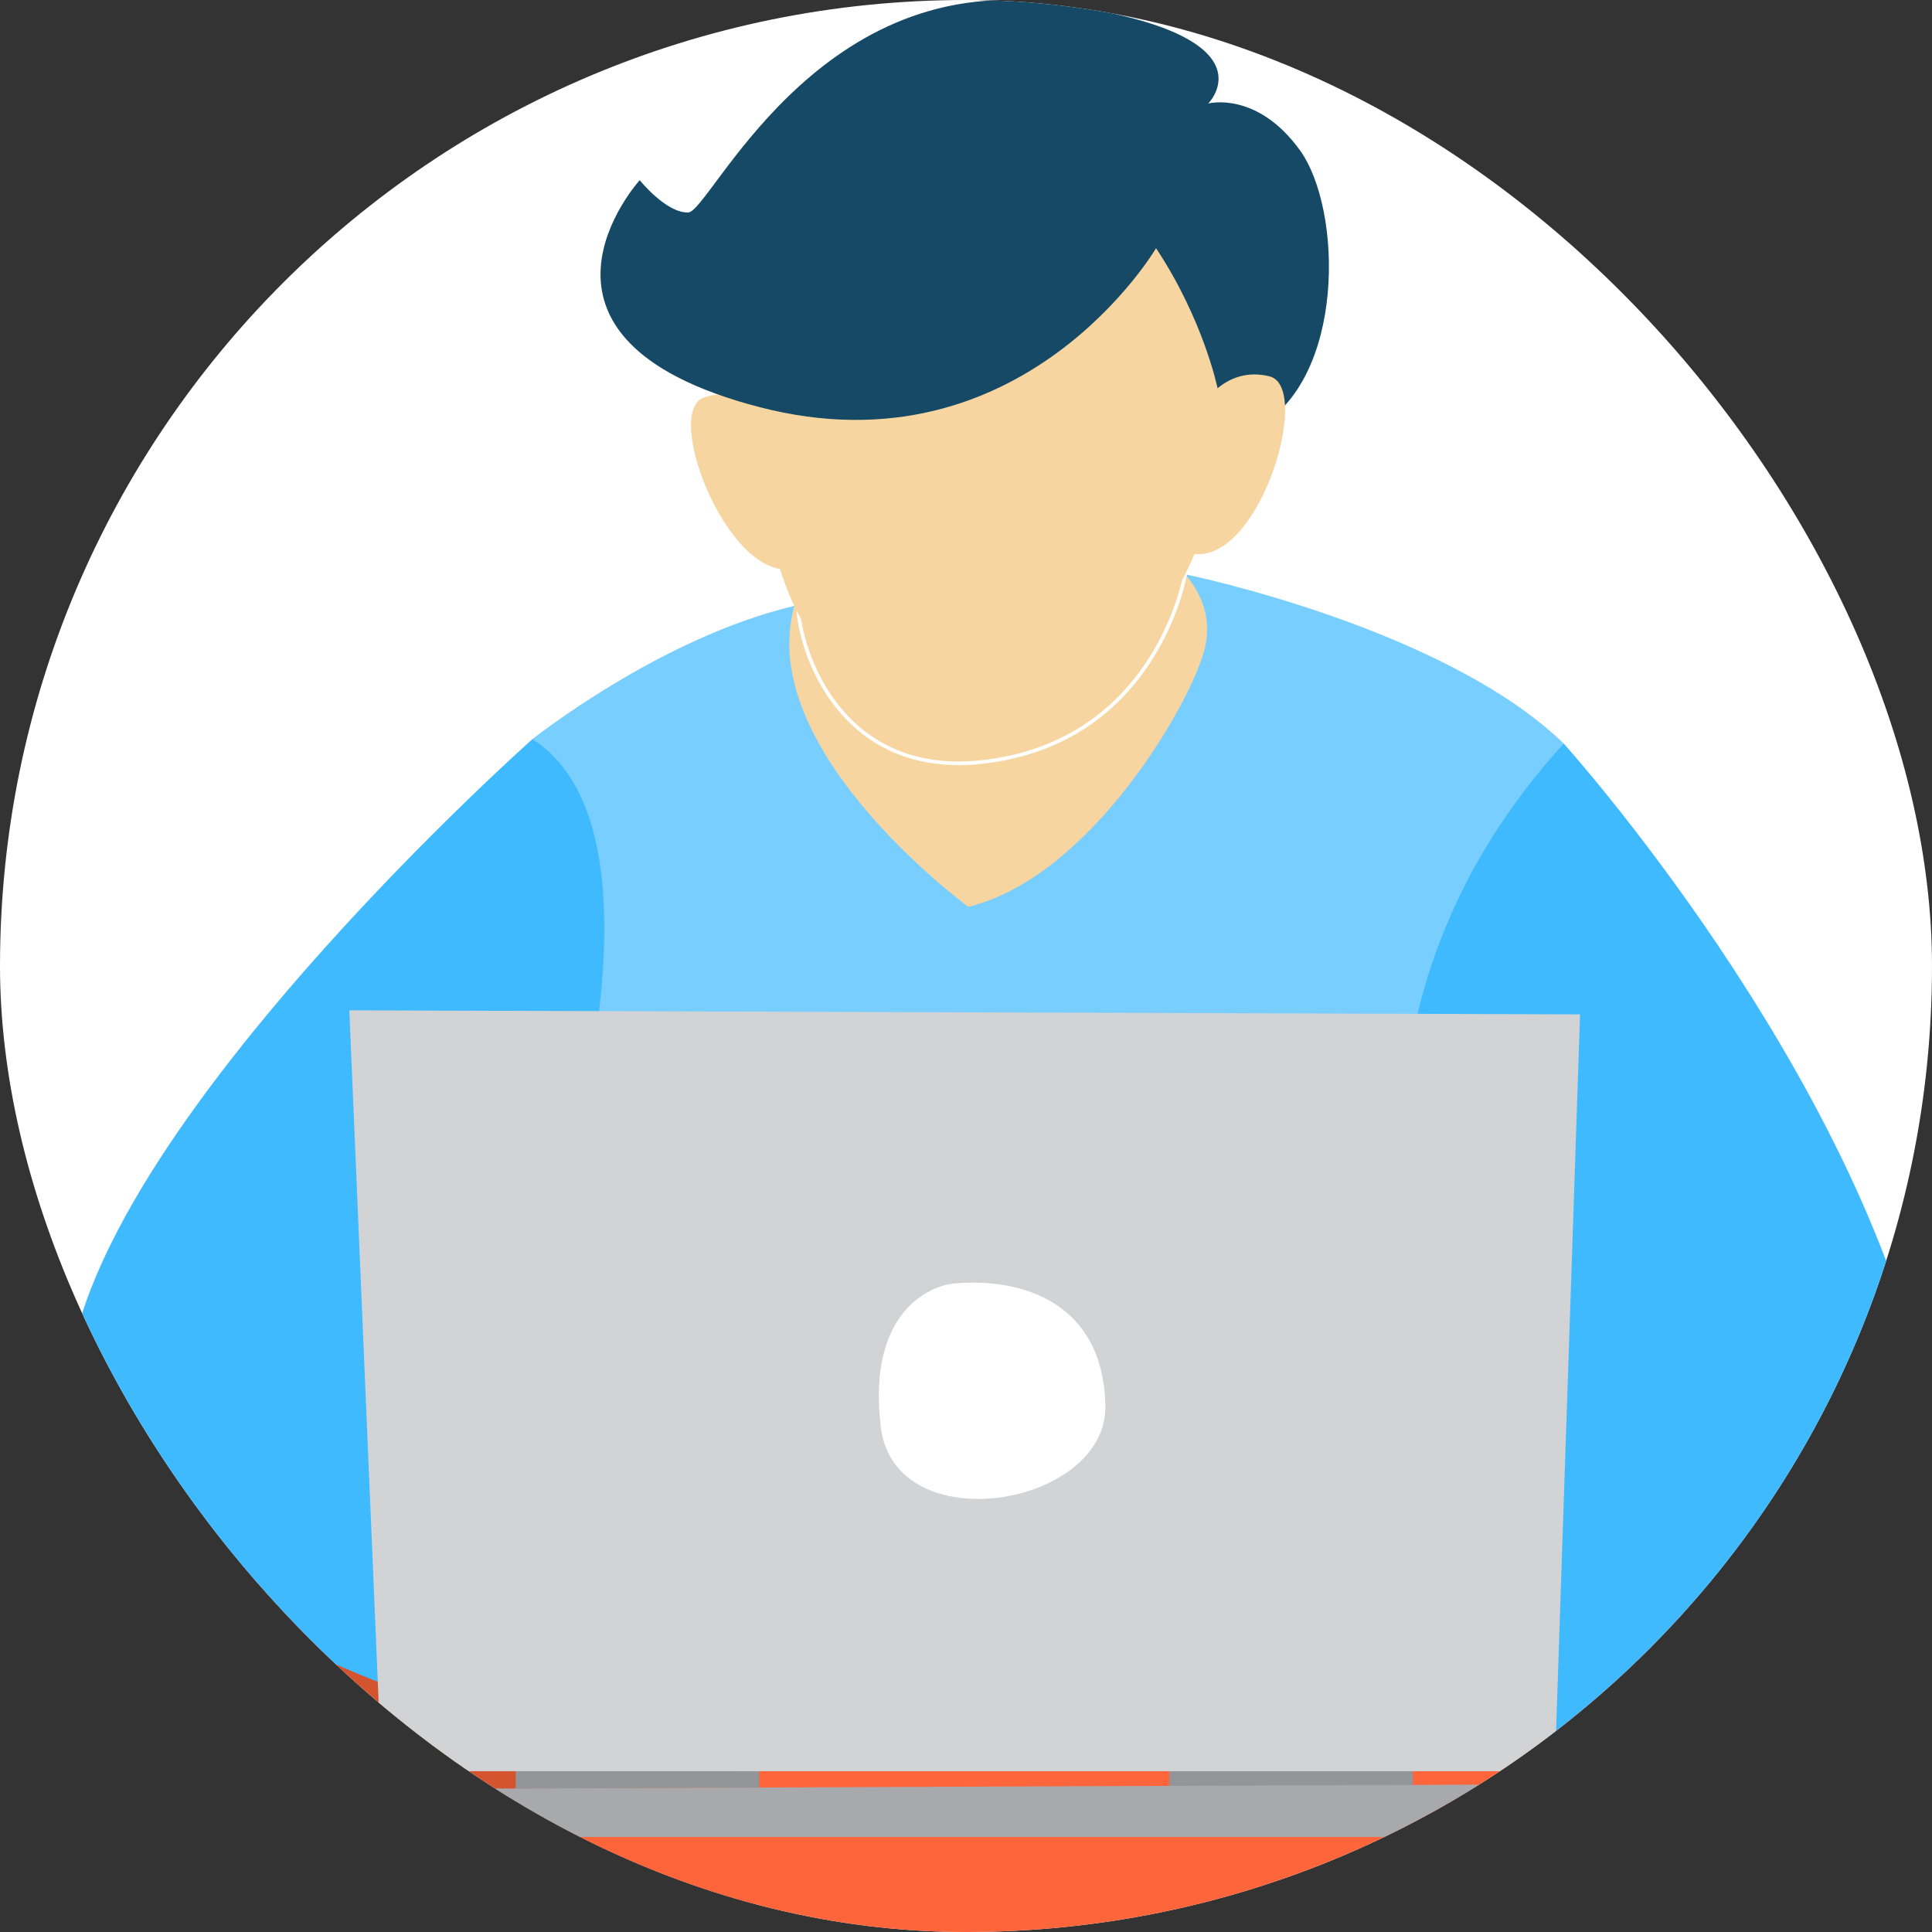
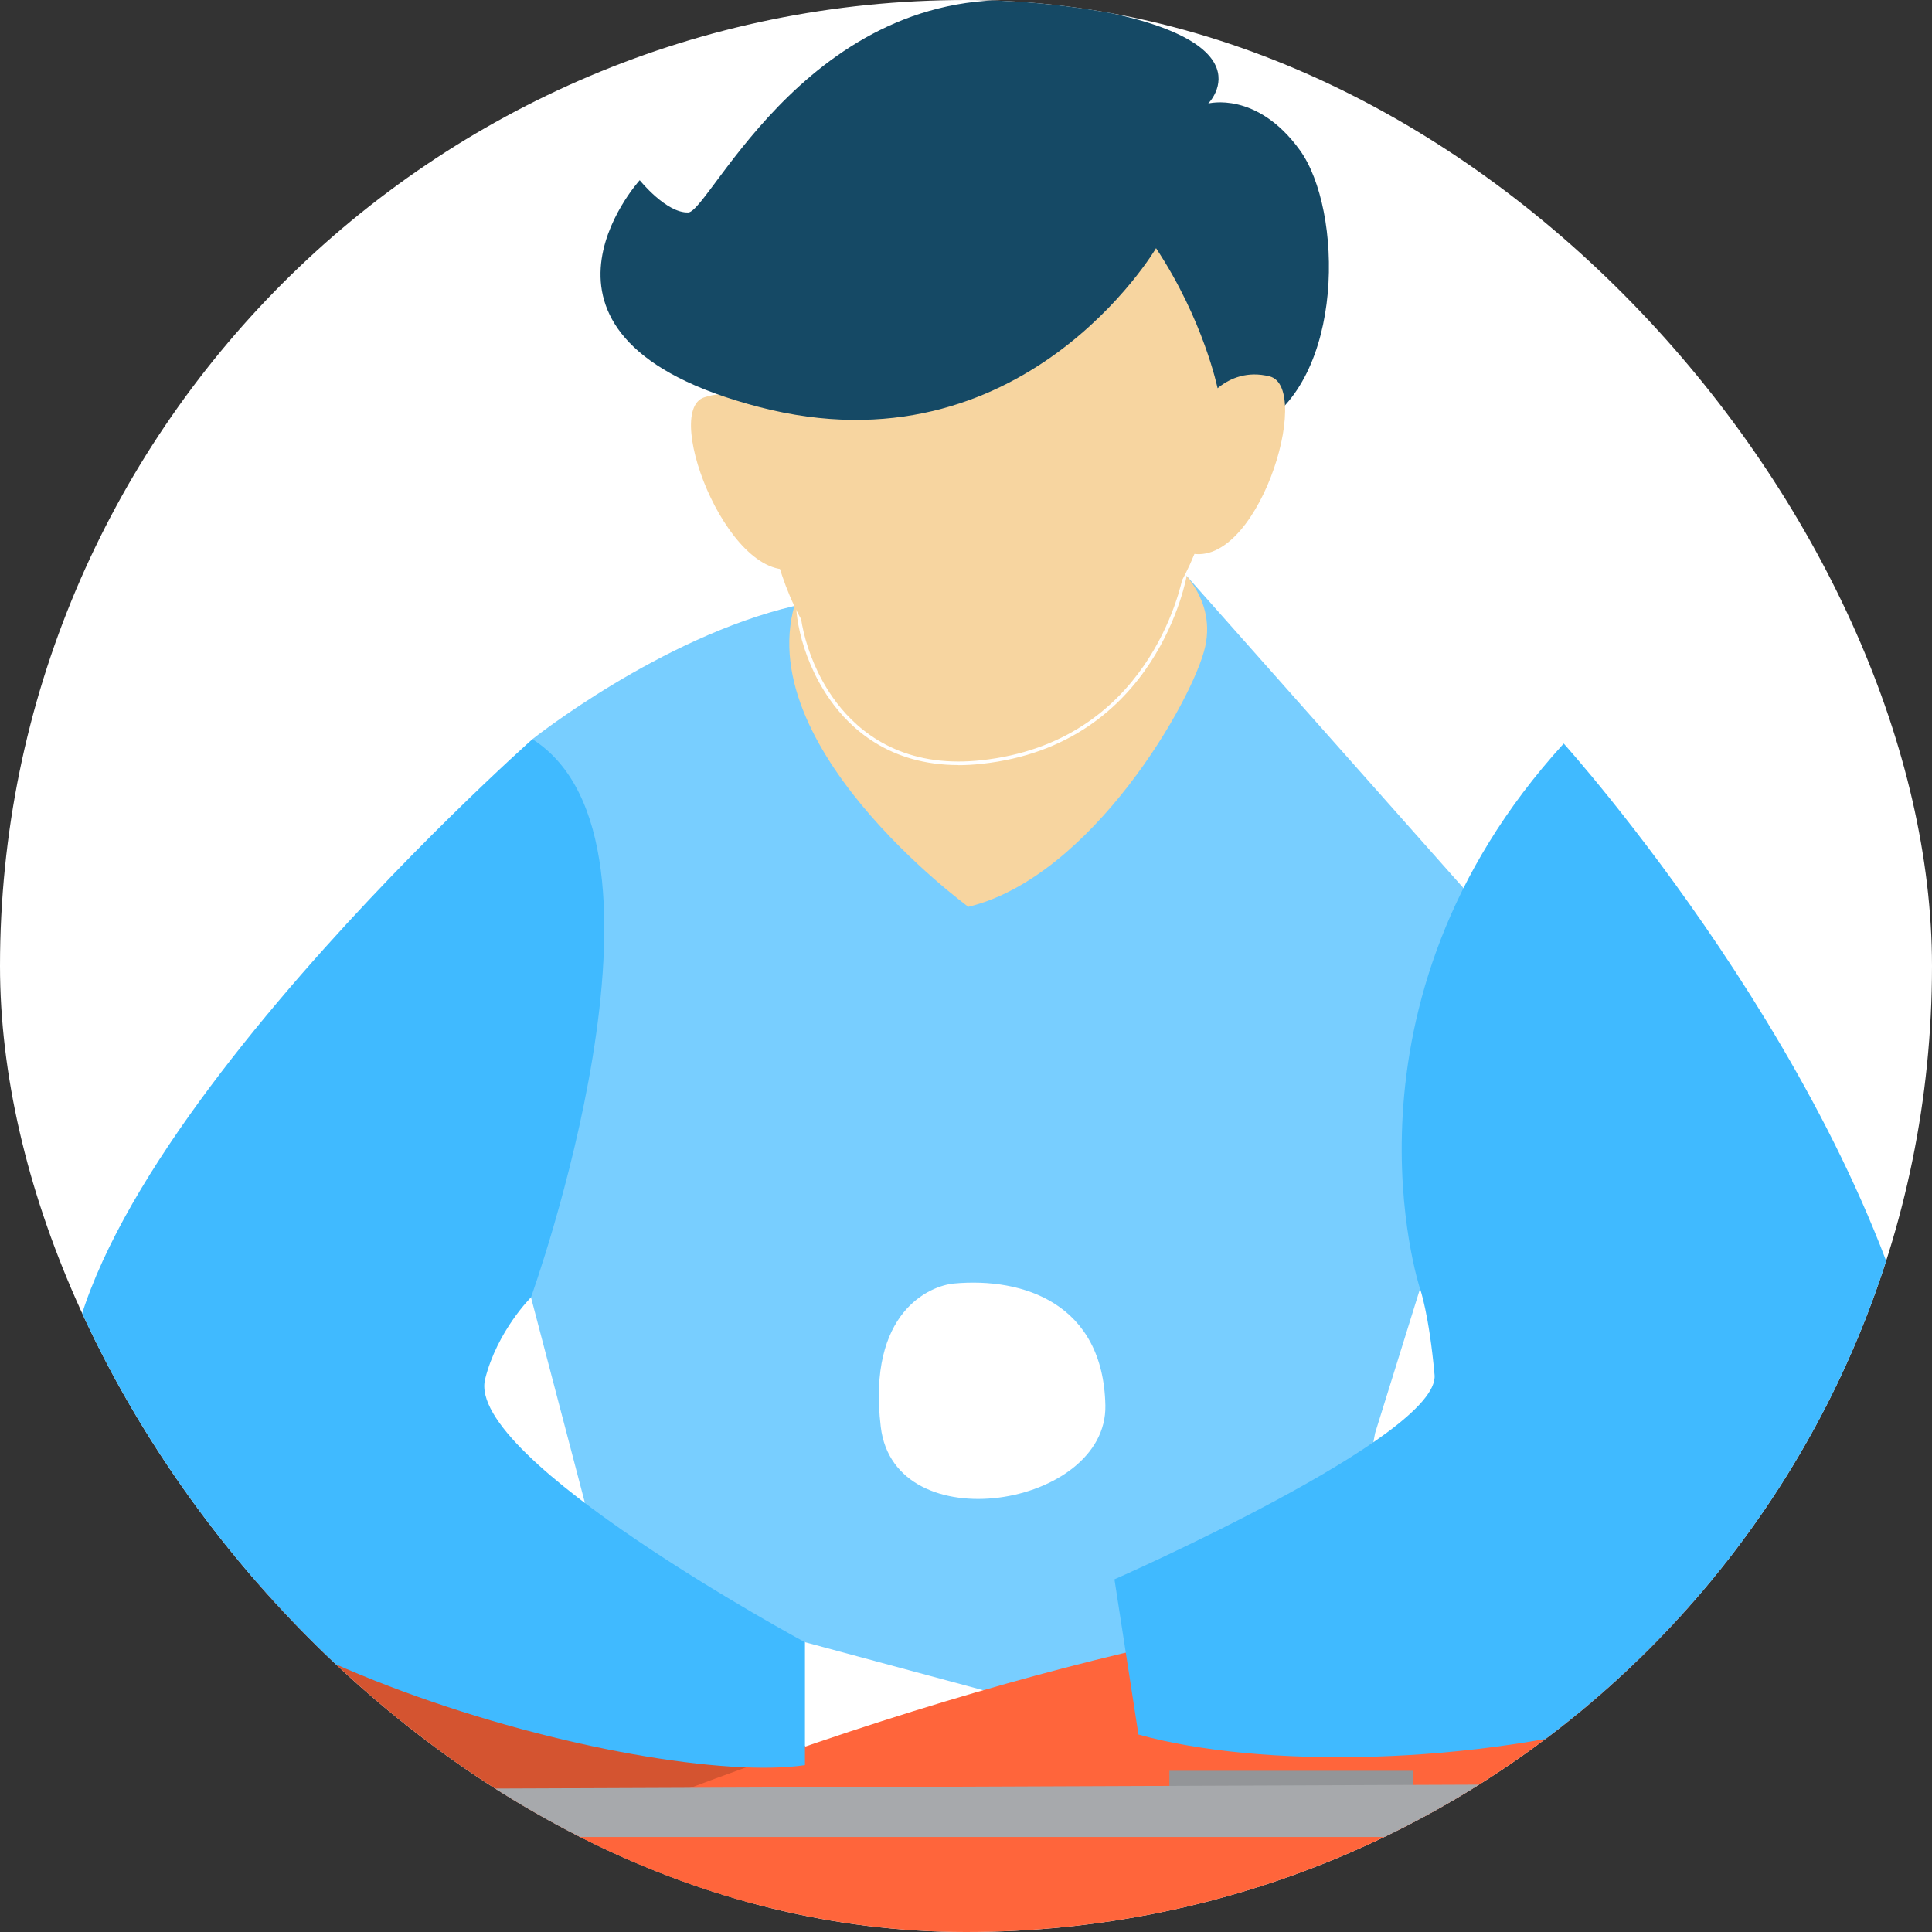
<svg xmlns="http://www.w3.org/2000/svg" width="260" height="260" viewBox="0 0 260 260" fill="none">
  <rect x="0" y="0" width="260" height="260" fill="#333333" stroke="none" />
  <g clip-path="url(#clip0_10_48)">
    <rect width="260" height="260" rx="130" fill="white" />
-     <path d="M71.653 99.473C71.653 99.473 88.863 85.774 106.899 81.545C124.935 77.322 140.417 81.704 140.417 81.704L159.498 77.288C159.498 77.288 194.184 84.34 210.437 100.057L210.485 134.784C210.485 134.784 207.207 164.352 206.729 164.85C206.258 165.348 191.104 173.435 191.104 173.435L185.053 192.864L183.339 202.047L179.76 227.949L138.034 229.005L81.754 213.833L65.288 151.072L71.653 99.459V99.473Z" fill="#78CEFF" />
+     <path d="M71.653 99.473C71.653 99.473 88.863 85.774 106.899 81.545C124.935 77.322 140.417 81.704 140.417 81.704L159.498 77.288L210.485 134.784C210.485 134.784 207.207 164.352 206.729 164.85C206.258 165.348 191.104 173.435 191.104 173.435L185.053 192.864L183.339 202.047L179.76 227.949L138.034 229.005L81.754 213.833L65.288 151.072L71.653 99.459V99.473Z" fill="#78CEFF" />
    <path d="M77.499 221.415C76.823 221.01 44.131 204.523 21.602 217.524C-0.928 230.525 9.657 259.794 9.657 259.794L46.481 264.084C46.481 264.084 94.074 263.28 96.887 262.205C99.701 261.136 112.144 237.199 112.144 237.199L85.421 221.761L77.506 221.415H77.499Z" fill="#D45430" />
    <path d="M69.393 255.273C69.393 255.273 58.575 256.474 47.444 253.852L48.304 275.744L68.191 275L69.386 255.273H69.393Z" fill="#F7D5A0" />
    <path d="M7.861 236.92C7.861 236.92 -8.966 254.987 6.618 278.738L53.078 275.571C53.078 275.571 47.075 268.221 50.298 254.443C50.298 254.443 26.683 231.9 7.861 236.92Z" fill="#2582B5" />
    <path d="M19.84 236.893C12.184 242.73 3.238 255.18 11.768 278.38L6.625 278.732C-8.959 254.987 7.868 236.913 7.868 236.913C11.74 235.877 15.817 236.023 19.846 236.887L19.84 236.893Z" fill="#20709C" />
    <path d="M157.675 75.569C157.675 75.569 163.773 79.931 162.189 87.029C160.604 94.127 146.946 118.005 130.317 122.035C130.317 122.035 99.469 99.499 107.575 79.566C115.681 59.633 127.68 69.108 127.68 69.108L157.675 75.569Z" fill="#F7D5A0" />
    <g style="mix-blend-mode:multiply">
      <path d="M107.575 79.573C115.681 59.639 127.68 69.115 127.68 69.115L157.675 75.575C157.675 75.575 158.515 76.18 159.491 77.302C159.491 77.302 155.851 100.004 132.037 102.56C110.512 104.864 106.319 82.66 107.575 79.579V79.573Z" fill="#F7D5A0" />
      <path d="M128.985 102.959C119.772 102.959 114.479 98.145 111.659 94.114C107.377 87.992 106.694 81.087 107.35 79.486C111.673 68.856 117.143 66.625 120.974 66.625C124.805 66.625 127.394 68.59 127.797 68.896L157.825 75.383C157.859 75.409 158.699 76.014 159.682 77.149L159.751 77.235L159.73 77.342C159.696 77.567 155.79 100.256 132.058 102.799C131.013 102.912 129.975 102.972 128.978 102.972L128.985 102.959ZM120.967 67.103C115.695 67.103 111.14 71.445 107.8 79.659C107.199 81.146 107.944 87.952 112.062 93.842C114.821 97.779 119.991 102.481 128.985 102.481C129.961 102.481 130.979 102.427 132.01 102.315C154.526 99.904 158.911 79.055 159.232 77.368C158.439 76.472 157.743 75.927 157.572 75.794L127.53 69.301C127.53 69.301 124.696 67.103 120.974 67.103H120.967Z" fill="white" />
    </g>
    <path d="M159.703 29.507C159.703 29.507 179.289 86.604 134.387 94.466C89.484 102.328 104.618 29.64 104.618 29.64L138.805 22.821L159.696 29.514L159.703 29.507Z" fill="#F7D5A0" />
    <path d="M104.113 56.758C104.113 56.758 100.616 51.552 94.763 53.478C88.911 55.403 98.663 80.004 107.732 76.253C116.801 72.501 104.113 56.758 104.113 56.758Z" fill="#F7D5A0" />
    <path d="M155.578 33.398C155.578 33.398 137.61 63.995 102.173 54.779C66.736 45.563 86.09 24.248 86.09 24.248C86.09 24.248 89.669 28.704 92.626 28.591C95.583 28.478 109.569 -3.619 140.888 0.338C172.207 4.295 162.598 13.93 162.598 13.93C162.598 13.93 169.114 12.19 174.918 20.192C180.723 28.193 181.106 51.154 169.038 57.621L163.855 52.249C163.855 52.249 161.991 43.079 155.571 33.392L155.578 33.398Z" fill="#154965" />
    <path d="M161.786 54.613C161.786 54.613 164.866 49.162 170.848 50.649C176.831 52.136 169.045 77.388 159.71 74.32C150.374 71.253 161.786 54.613 161.786 54.613Z" fill="#F7D5A0" />
    <path d="M61.853 253.154C61.853 253.154 60.064 269.011 62.803 277.231C62.803 277.231 173.115 286.354 217.192 271.481C261.268 256.607 267.332 237.823 250.976 223.812C234.62 209.802 171.476 205.752 61.853 253.154Z" fill="#FF653B" />
    <path d="M208.129 255.731C208.129 255.731 189.048 277.238 182.915 277.948L207.016 277.005L215.02 272.636L215.867 262.384L208.129 255.731Z" fill="#F7D5A0" />
    <path d="M249.064 235.107C249.064 235.107 267.264 251.873 253.591 276.706L207.023 276.999C207.023 276.999 212.431 269.23 208.136 255.731C208.136 255.731 229.908 231.502 249.07 235.107H249.064Z" fill="#2582B5" />
-     <path d="M237.119 235.977C245.212 241.229 255.108 252.975 248.435 276.746L253.591 276.713C267.264 251.88 249.064 235.114 249.064 235.114C245.123 234.37 241.073 234.822 237.119 235.984V235.977Z" fill="#20709C" />
-     <path d="M219.397 274.03C219.507 273.639 221.979 264.329 217.772 256.176L216.597 256.747C220.579 264.456 218.148 273.606 218.127 273.698L219.397 274.024V274.03Z" fill="white" />
    <path d="M226.807 273.845C226.923 273.36 229.648 261.913 223.42 252.969L222.334 253.686C228.228 262.158 225.557 273.433 225.53 273.552L226.807 273.851V273.845Z" fill="white" />
-     <path d="M45.033 273.24L46.303 272.895C43.018 261.428 45.798 256.156 45.825 256.103L44.671 255.492C44.541 255.717 41.584 261.209 45.033 273.234V273.24Z" fill="white" />
    <path d="M37.48 273.459L38.716 273.034C34.154 260.565 41.441 253.719 41.516 253.652L40.614 252.716C40.532 252.789 32.631 260.213 37.48 273.459Z" fill="white" />
    <path d="M210.437 100.064C210.437 100.064 250.088 144.02 259.28 188.016C268.554 232.398 185.736 242.517 153.208 233.427L149.978 212.538C149.978 212.538 193.801 193.262 193.057 185.028C192.313 176.795 191.104 173.442 191.104 173.442C191.104 173.442 178.449 135.162 210.437 100.064Z" fill="#40BAFF" />
    <path d="M71.653 99.473C71.653 99.473 0.731 162.399 9.917 193.959C18.242 222.558 87.142 240.665 108.326 237.544V221.004C108.326 221.004 62.577 196.323 65.288 185.573C66.934 179.066 71.455 174.597 71.455 174.597C71.455 174.597 93.527 113.39 71.646 99.473H71.653Z" fill="#40BAFF" />
-     <path d="M69.393 238.307V240.685L102.166 240.552V238.307H69.393Z" fill="#939598" />
    <path d="M157.367 238.307V240.685L190.141 240.552V238.307H157.367Z" fill="#939598" />
    <path d="M50.681 247.212H212.636V240.114L49.274 240.764L50.681 247.212Z" fill="#A7A9AC" />
-     <path d="M51.35 238.361H209.229L212.636 136.51L47.013 135.966L51.35 238.361Z" fill="#D1D3D4" />
    <path d="M128.363 172.731C137.719 171.868 148.469 175.434 148.756 189.125C149.042 202.817 120.38 207.564 118.529 192.02C116.678 176.476 125.222 173.023 128.37 172.731H128.363Z" fill="white" />
  </g>
  <defs>
    <clipPath id="clip0_10_48">
      <rect width="260" height="260" rx="130" fill="white" />
    </clipPath>
  </defs>
</svg>